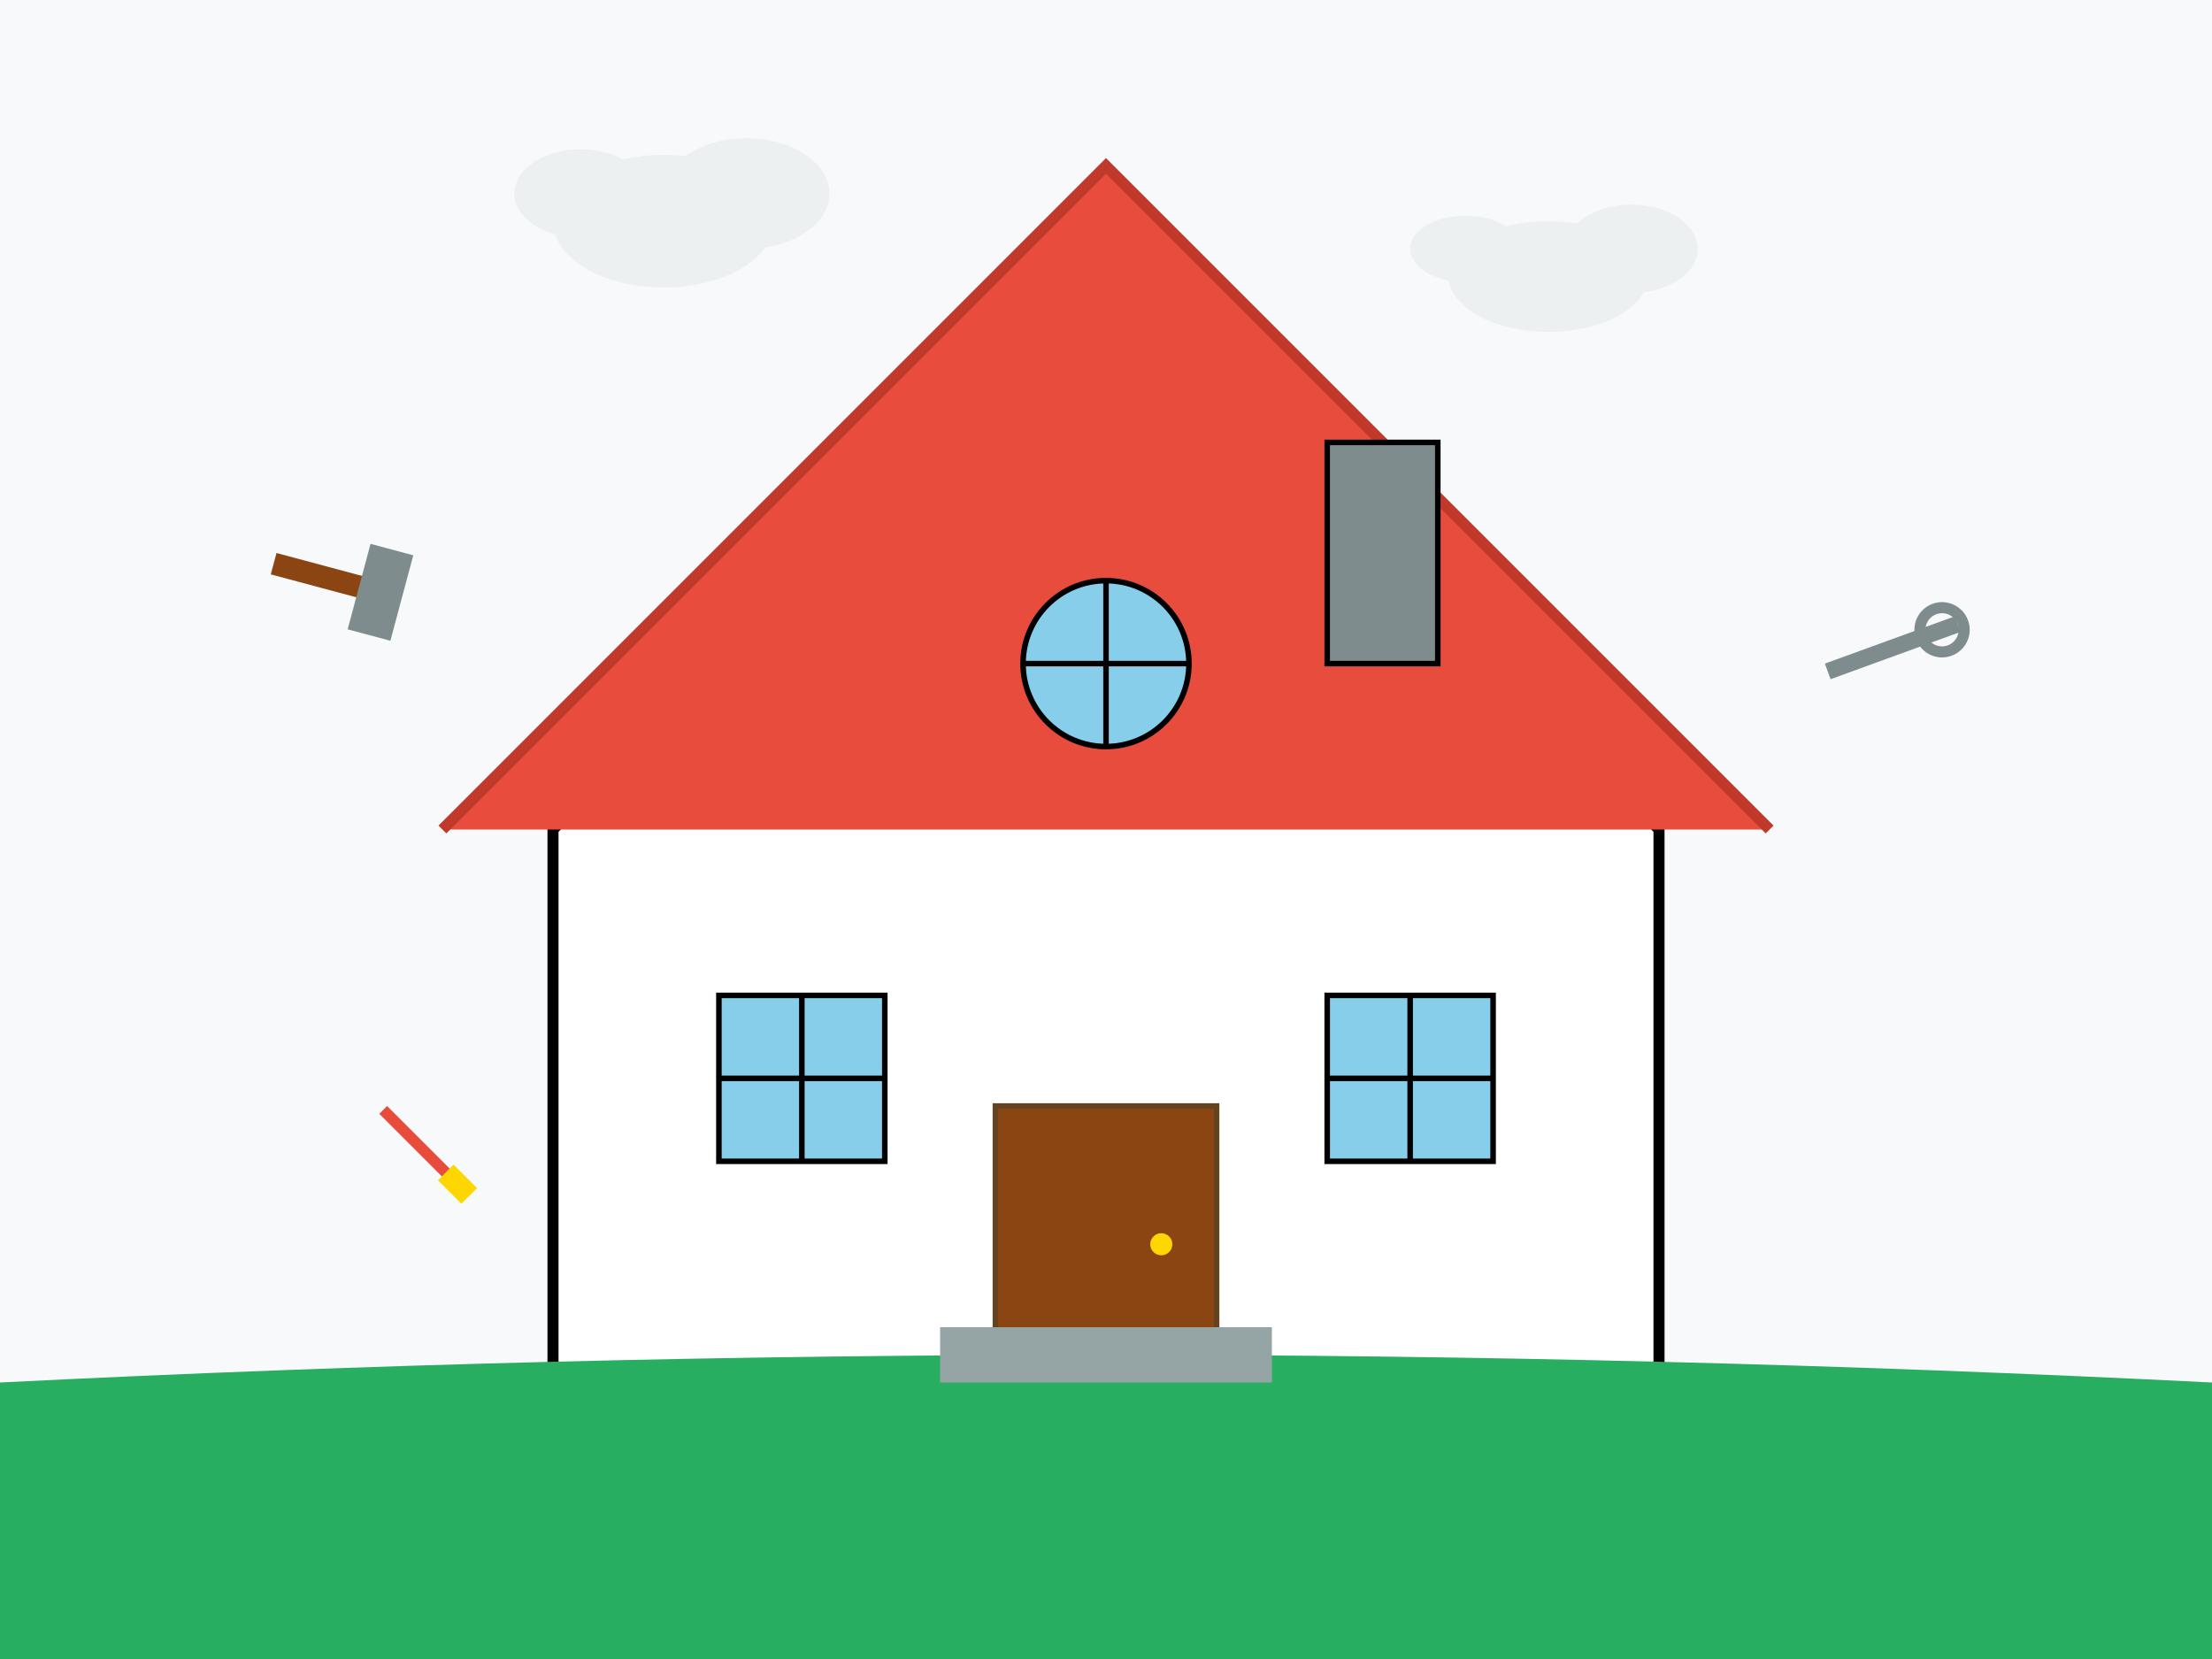
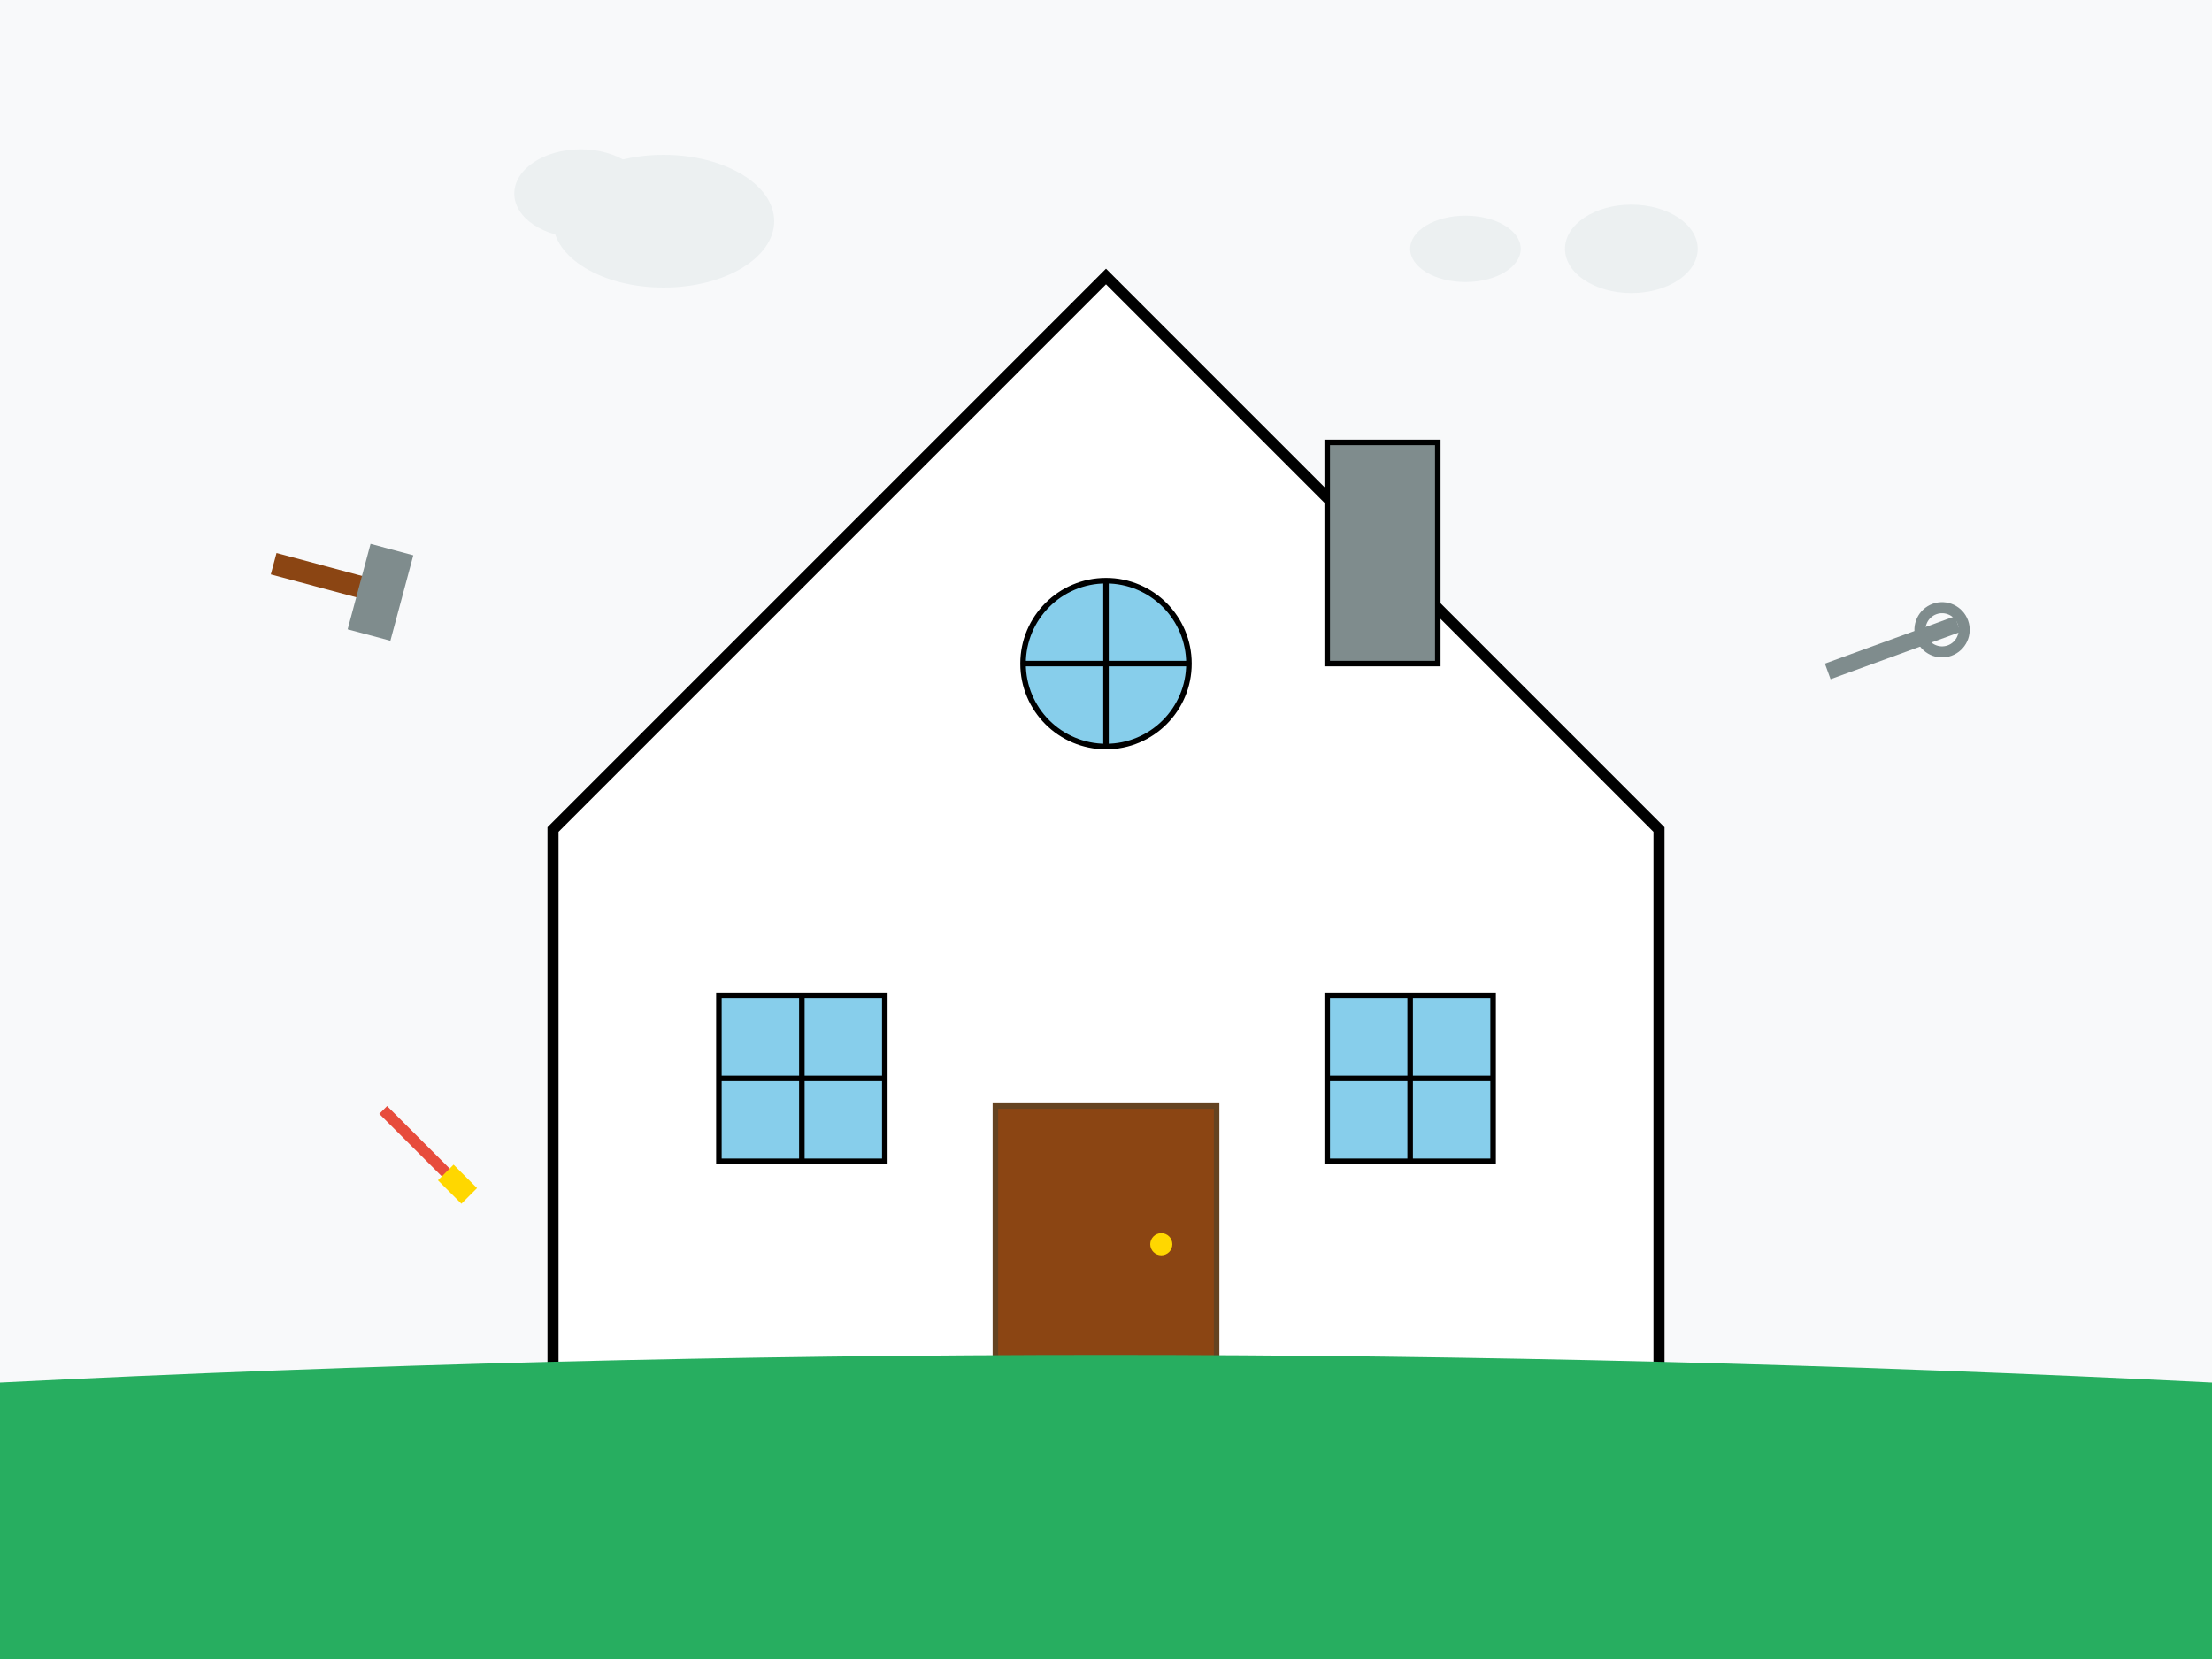
<svg xmlns="http://www.w3.org/2000/svg" width="400" height="300" viewBox="0 0 400 300" fill="none">
  <rect width="400" height="300" fill="#f8f9fa" />
  <path d="M100 150L200 50L300 150V250H100V150Z" fill="#fff" stroke="#000" stroke-width="2" />
-   <path d="M80 150L200 30L320 150" fill="#e74c3c" stroke="#c0392b" stroke-width="2" />
  <rect x="240" y="80" width="20" height="40" fill="#7f8c8d" stroke="#000" stroke-width="1" />
  <rect x="180" y="200" width="40" height="50" fill="#8b4513" stroke="#654321" stroke-width="1" />
  <circle cx="210" cy="225" r="2" fill="#ffd700" />
  <rect x="130" y="180" width="30" height="30" fill="#87ceeb" stroke="#000" stroke-width="1" />
  <line x1="145" y1="180" x2="145" y2="210" stroke="#000" stroke-width="1" />
  <line x1="130" y1="195" x2="160" y2="195" stroke="#000" stroke-width="1" />
  <rect x="240" y="180" width="30" height="30" fill="#87ceeb" stroke="#000" stroke-width="1" />
  <line x1="255" y1="180" x2="255" y2="210" stroke="#000" stroke-width="1" />
  <line x1="240" y1="195" x2="270" y2="195" stroke="#000" stroke-width="1" />
  <circle cx="200" cy="120" r="15" fill="#87ceeb" stroke="#000" stroke-width="1" />
  <line x1="185" y1="120" x2="215" y2="120" stroke="#000" stroke-width="1" />
  <line x1="200" y1="105" x2="200" y2="135" stroke="#000" stroke-width="1" />
  <g transform="translate(50,100) rotate(15)">
    <rect x="0" y="0" width="20" height="4" fill="#8b4513" />
    <rect x="16" y="-6" width="8" height="16" fill="#7f8c8d" />
  </g>
  <g transform="translate(330,120) rotate(-20)">
    <rect x="0" y="0" width="25" height="3" fill="#7f8c8d" />
    <circle cx="22" cy="1.5" r="4" fill="none" stroke="#7f8c8d" stroke-width="2" />
  </g>
  <g transform="translate(70,200) rotate(45)">
    <rect x="0" y="0" width="20" height="2" fill="#e74c3c" />
    <rect x="16" y="-1" width="6" height="4" fill="#ffd700" />
  </g>
  <ellipse cx="120" cy="40" rx="20" ry="12" fill="#ecf0f1" />
-   <ellipse cx="135" cy="35" rx="15" ry="10" fill="#ecf0f1" />
  <ellipse cx="105" cy="35" rx="12" ry="8" fill="#ecf0f1" />
-   <ellipse cx="280" cy="50" rx="18" ry="10" fill="#ecf0f1" />
  <ellipse cx="295" cy="45" rx="12" ry="8" fill="#ecf0f1" />
  <ellipse cx="265" cy="45" rx="10" ry="6" fill="#ecf0f1" />
  <path d="M0 250 Q200 240 400 250 L400 300 L0 300 Z" fill="#27ae60" />
-   <rect x="170" y="240" width="60" height="10" fill="#95a5a6" />
</svg>